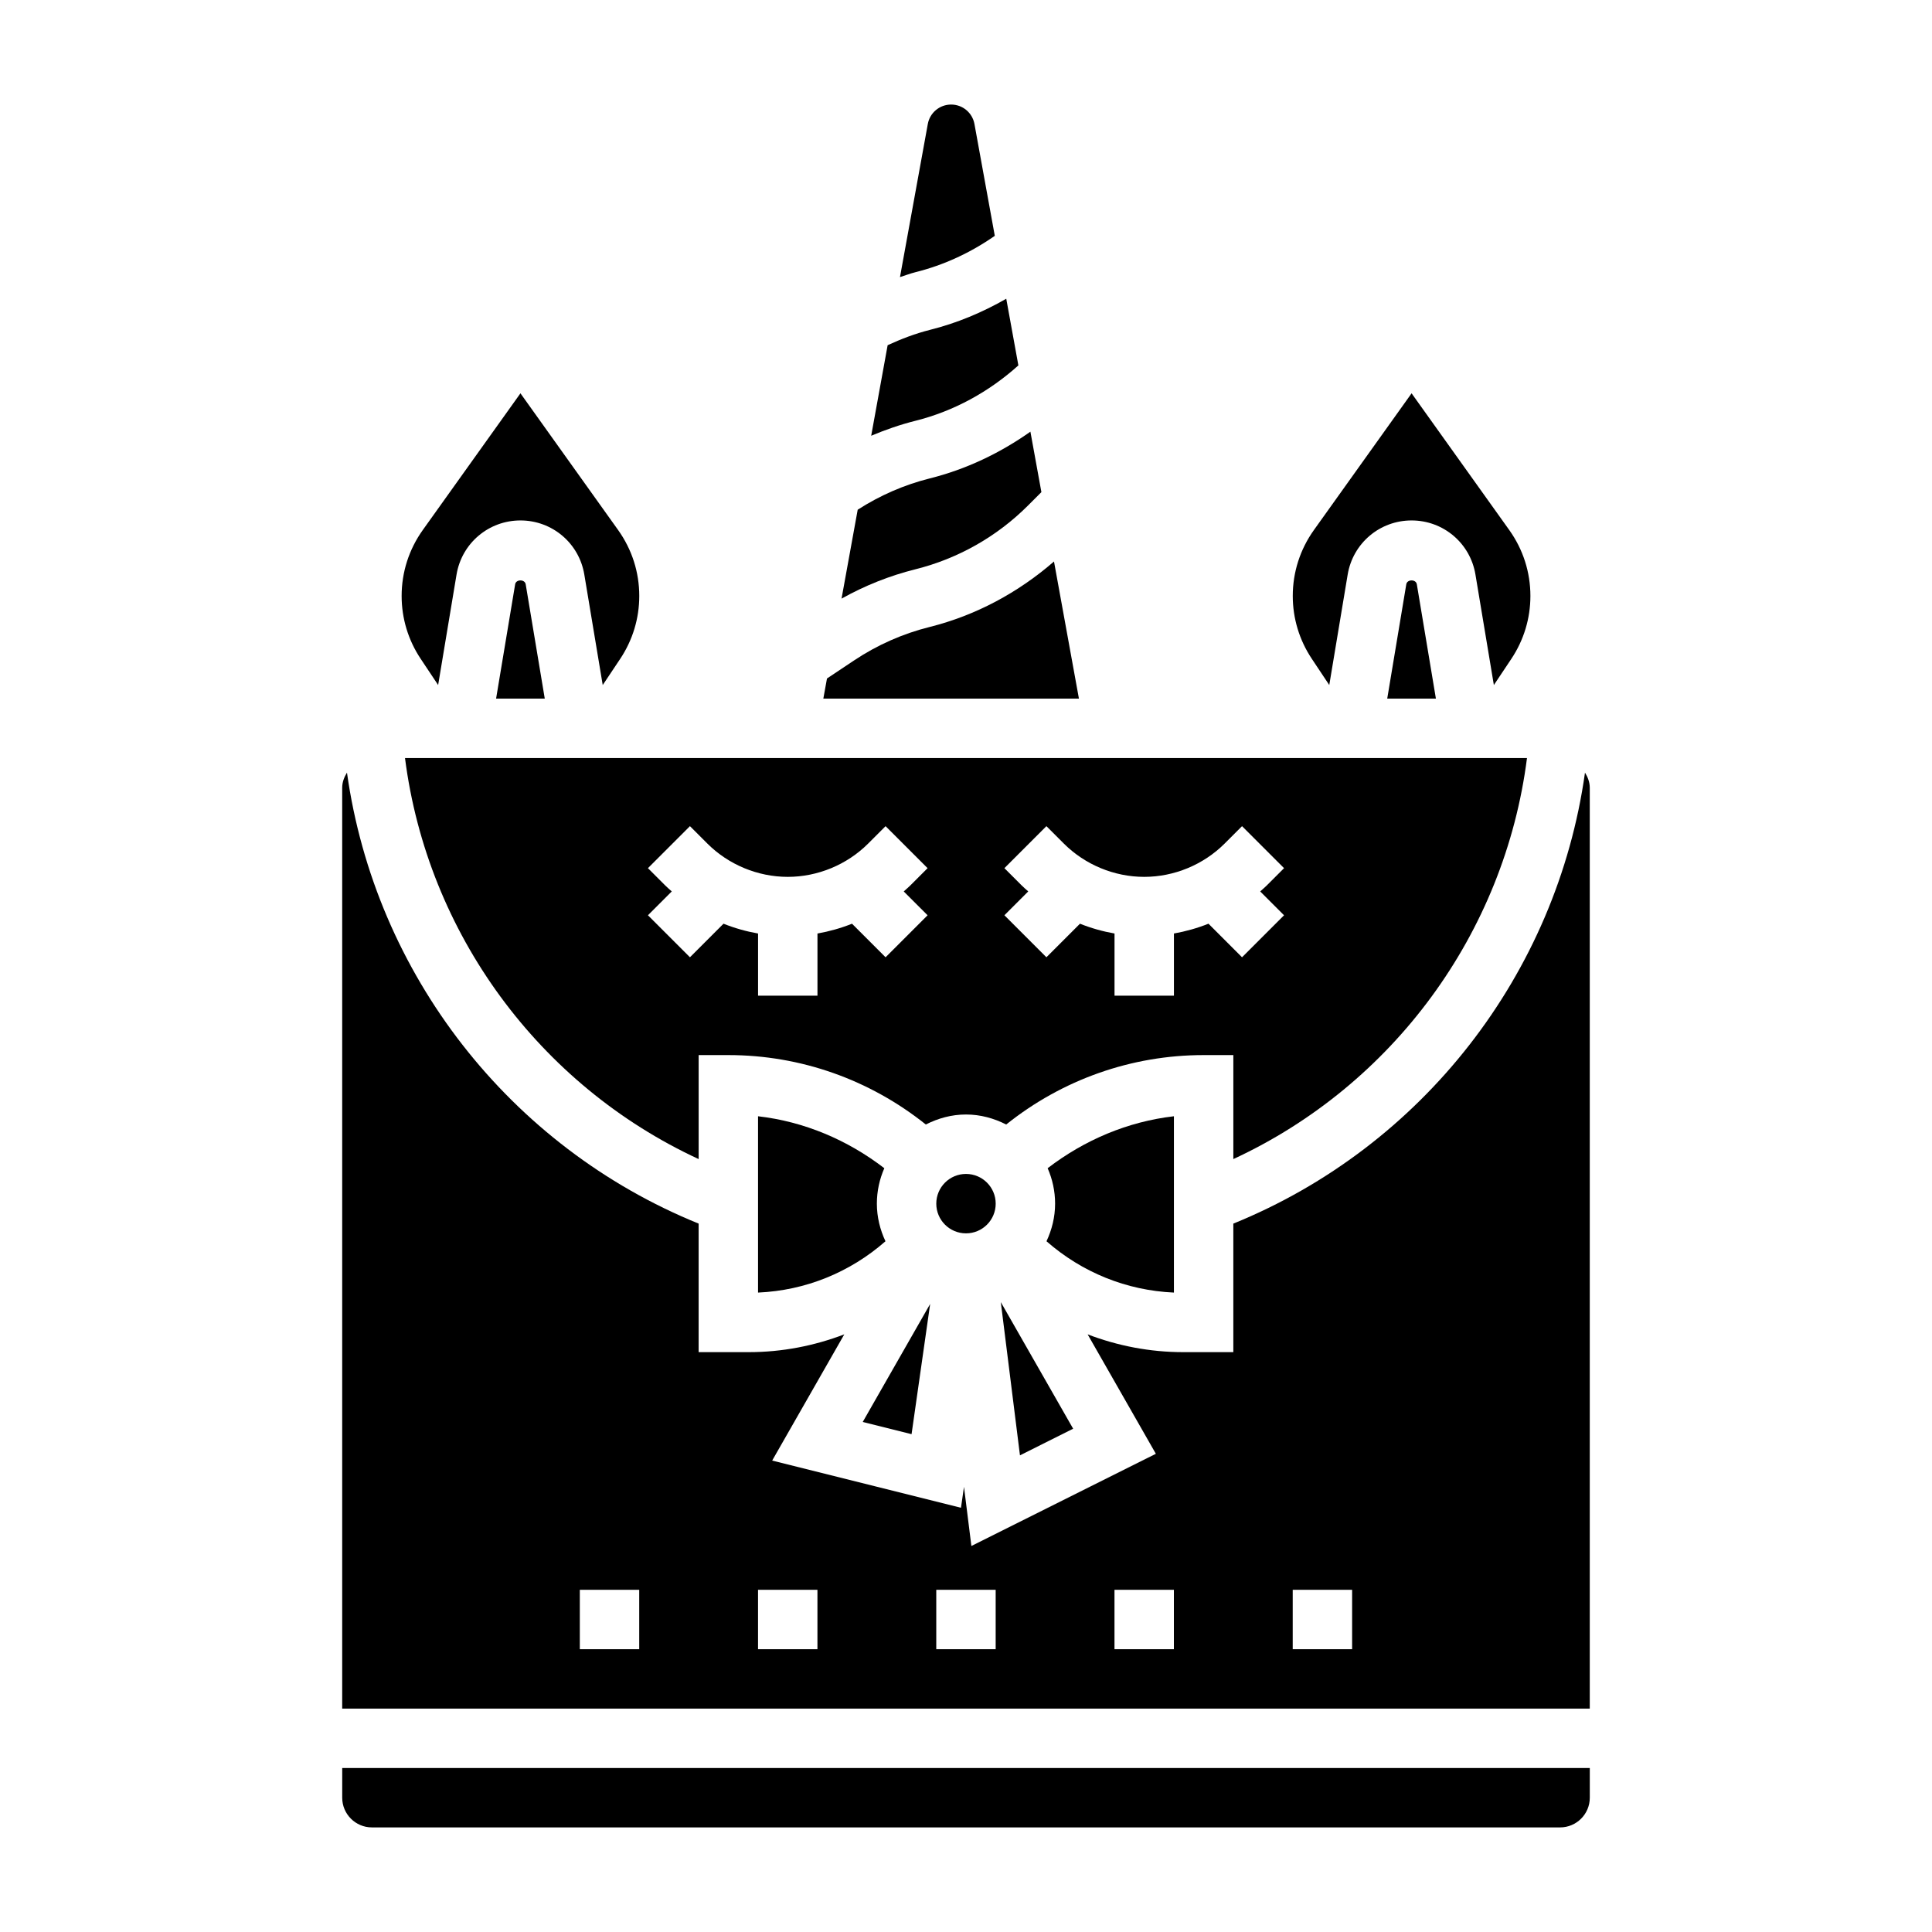
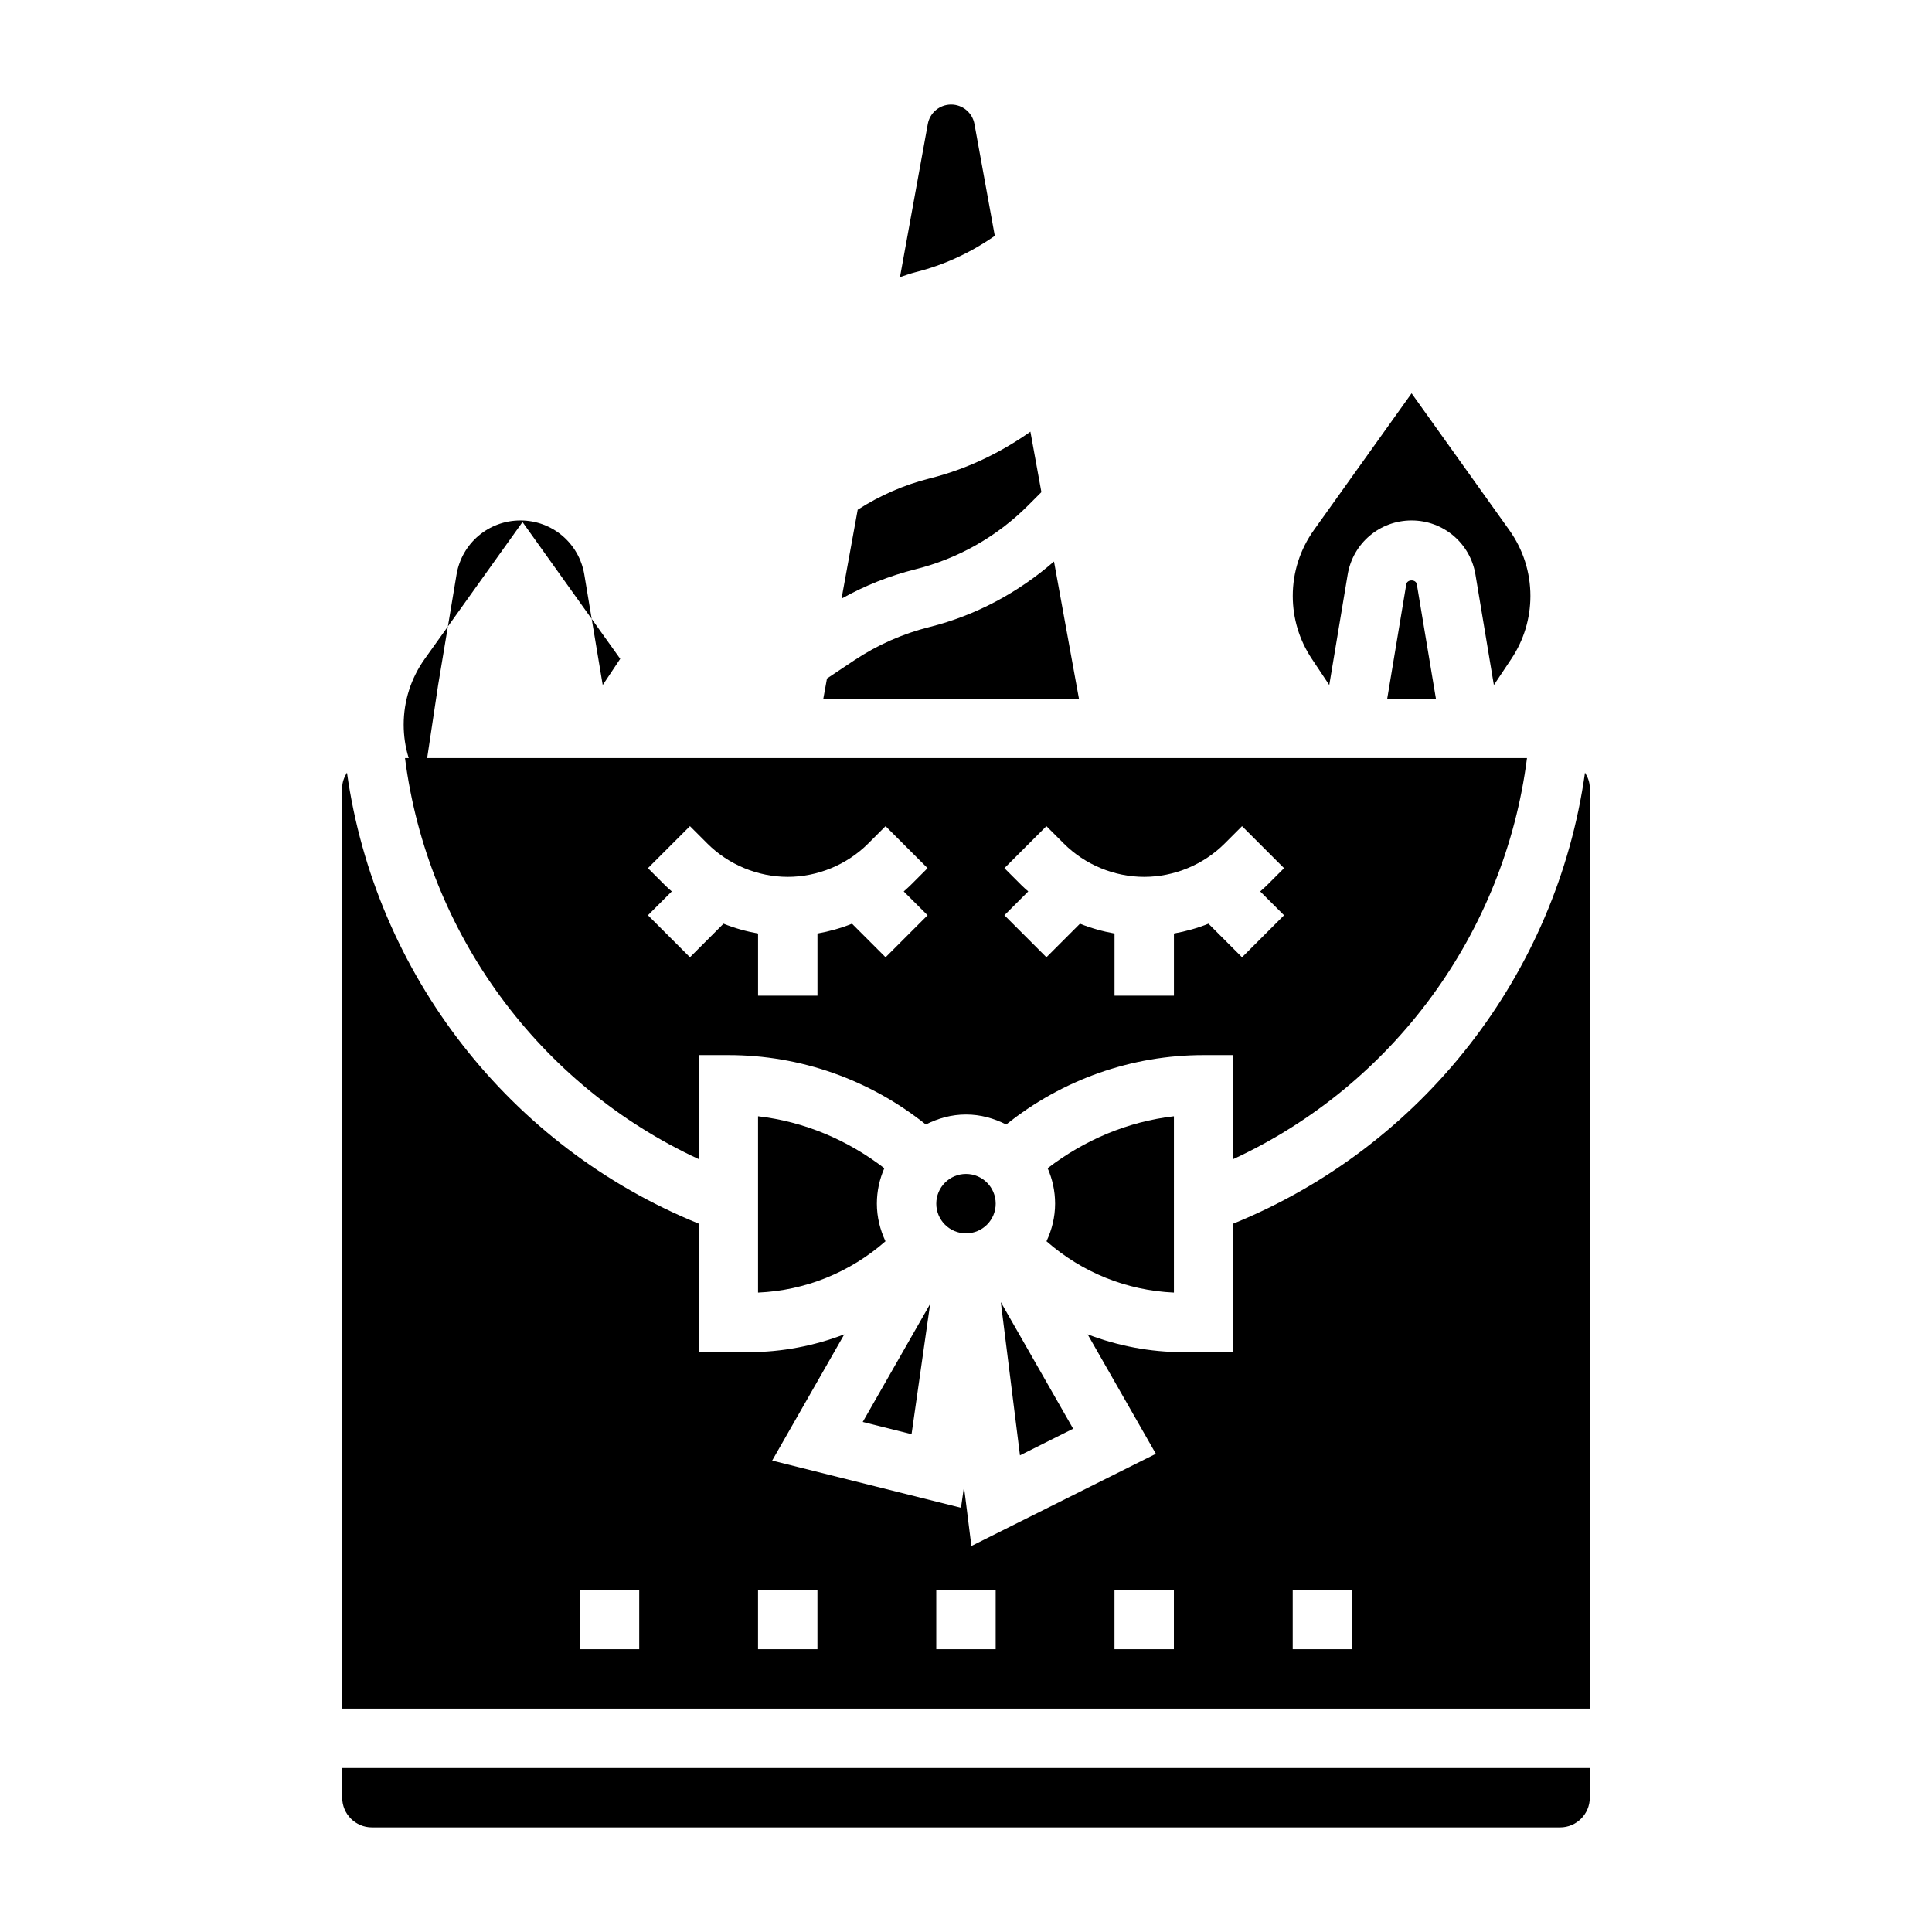
<svg xmlns="http://www.w3.org/2000/svg" fill="#000000" width="800px" height="800px" version="1.1" viewBox="144 144 512 512">
  <g>
    <path d="m344.89 439.82v46.727c12.562-0.551 24.34-5.328 33.77-13.602-1.422-3.039-2.281-6.394-2.281-9.965 0-3.336 0.715-6.512 1.977-9.391-9.777-7.512-21.238-12.363-33.465-13.77z" />
    <path d="m390.5 489.56-17.867 31.277 12.941 3.234z" />
    <path d="m516.68 298.84-5.051 30.305h12.902l-5.055-30.301c-0.23-1.375-2.559-1.367-2.797-0.004z" />
-     <path d="m280.52 298.84-5.051 30.305h12.902l-5.055-30.301c-0.23-1.375-2.559-1.367-2.797-0.004z" />
    <path d="m407.87 462.98c0 4.348-3.523 7.871-7.871 7.871s-7.875-3.523-7.875-7.871c0-4.348 3.527-7.875 7.875-7.875s7.871 3.527 7.871 7.875" />
    <path d="m407.63 206.5-5.391-29.637c-0.543-2.992-3.141-5.156-6.18-5.156s-5.637 2.164-6.18 5.148l-7.375 40.574c1.363-0.418 2.691-0.945 4.078-1.289 7.617-1.902 14.648-5.184 21.047-9.641z" />
    <path d="m496.27 325.54 4.879-29.285c1.387-8.301 8.512-14.332 16.934-14.332s15.547 6.031 16.926 14.344l4.879 29.277 4.637-6.949c3.301-4.957 5.047-10.711 5.047-16.66 0-6.289-1.938-12.328-5.59-17.453l-25.898-36.25-25.898 36.25c-3.652 5.133-5.59 11.164-5.59 17.453 0 5.945 1.746 11.707 5.047 16.656z" />
    <path d="m414.3 529.68 14.094-7.055-19.172-33.551z" />
    <path d="m548.67 344.89h-297.34c5.934 46.43 35.551 86.703 77.82 106.28v-27.562h7.871c19.16 0 37.488 6.527 52.332 18.398 3.215-1.637 6.797-2.652 10.648-2.652 3.848 0 7.43 1.016 10.652 2.652 14.836-11.871 33.16-18.398 52.324-18.398h7.871v27.559c42.273-19.574 71.895-59.848 77.82-106.28zm-158.85 41.668-11.133 11.133-8.895-8.895c-2.953 1.18-6.023 2.039-9.156 2.598v16.473h-15.742v-16.477c-3.133-0.551-6.203-1.418-9.156-2.598l-8.895 8.895-11.133-11.133 6.32-6.32c-0.574-0.512-1.164-1-1.707-1.551l-4.613-4.613 11.133-11.133 4.613 4.613c5.613 5.609 13.375 8.828 21.309 8.828s15.695-3.219 21.309-8.824l4.613-4.613 11.133 11.133-4.613 4.613c-0.543 0.543-1.141 1.031-1.707 1.551zm74.438 2.234c-2.953 1.18-6.023 2.039-9.156 2.598v16.477h-15.742v-16.477c-3.133-0.551-6.203-1.418-9.156-2.598l-8.895 8.895-11.133-11.133 6.32-6.32c-0.574-0.512-1.164-1-1.707-1.551l-4.613-4.613 11.133-11.133 4.613 4.613c5.613 5.609 13.375 8.828 21.309 8.828 7.934 0 15.695-3.219 21.309-8.824l4.613-4.613 11.133 11.133-4.613 4.613c-0.543 0.543-1.141 1.031-1.707 1.551l6.32 6.32-11.133 11.133z" />
    <path d="m455.1 439.82c-12.227 1.41-23.68 6.266-33.465 13.77 1.262 2.879 1.977 6.051 1.977 9.391 0 3.574-0.859 6.926-2.281 9.965 9.43 8.266 21.207 13.043 33.77 13.602z" />
    <path d="m564.04 348.75c-7.477 53.383-43.121 99.172-93.195 119.52v34.062h-13.281c-8.809 0-17.352-1.66-25.332-4.715l18.082 31.652-48.887 24.434-1.961-15.68-0.797 5.551-50.035-12.508 19.113-33.449c-7.977 3.051-16.52 4.715-25.32 4.715h-13.281v-34.062c-50.074-20.34-85.711-66.133-93.195-119.52-0.73 1.188-1.266 2.508-1.266 4.012v244.03h330.62v-244.03c0-1.504-0.535-2.824-1.27-4.016zm-250.64 232.3h-15.742v-15.742h15.742zm47.23 0h-15.742v-15.742h15.742zm47.234 0h-15.742v-15.742h15.742zm47.23 0h-15.742v-15.742h15.742zm47.234 0h-15.742v-15.742h15.742z" />
    <path d="m234.69 620.41c0 4.344 3.527 7.871 7.871 7.871h314.88c4.344 0 7.871-3.527 7.871-7.871v-7.871h-330.62z" />
-     <path d="m413.88 240.84-3.211-17.672c-6.328 3.629-13.074 6.465-20.254 8.258-3.848 0.969-7.566 2.394-11.18 4.055l-4.359 24c3.801-1.605 7.707-2.961 11.73-3.969 10.176-2.551 19.48-7.668 27.273-14.672z" />
-     <path d="m260.11 325.54 4.879-29.285c1.387-8.301 8.512-14.332 16.934-14.332s15.547 6.031 16.926 14.344l4.879 29.277 4.637-6.949c3.301-4.957 5.047-10.711 5.047-16.66 0-6.289-1.938-12.328-5.59-17.453l-25.898-36.25-25.898 36.25c-3.652 5.133-5.59 11.164-5.59 17.453 0 5.945 1.746 11.707 5.047 16.656z" />
+     <path d="m260.11 325.54 4.879-29.285c1.387-8.301 8.512-14.332 16.934-14.332s15.547 6.031 16.926 14.344l4.879 29.277 4.637-6.949l-25.898-36.25-25.898 36.25c-3.652 5.133-5.59 11.164-5.59 17.453 0 5.945 1.746 11.707 5.047 16.656z" />
    <path d="m416.43 277.97 3.551-3.551-2.914-16.02c-8.055 5.691-17.035 9.973-26.664 12.383-6.793 1.699-13.211 4.512-19.105 8.297l-4.281 23.562c6.156-3.441 12.715-6.062 19.578-7.777 11.285-2.816 21.602-8.66 29.836-16.895z" />
    <path d="m423.32 292.8c-9.484 8.234-20.688 14.281-32.922 17.344-7.148 1.785-13.902 4.769-20.051 8.871l-7.188 4.793-0.969 5.336h67.738z" />
  </g>
</svg>